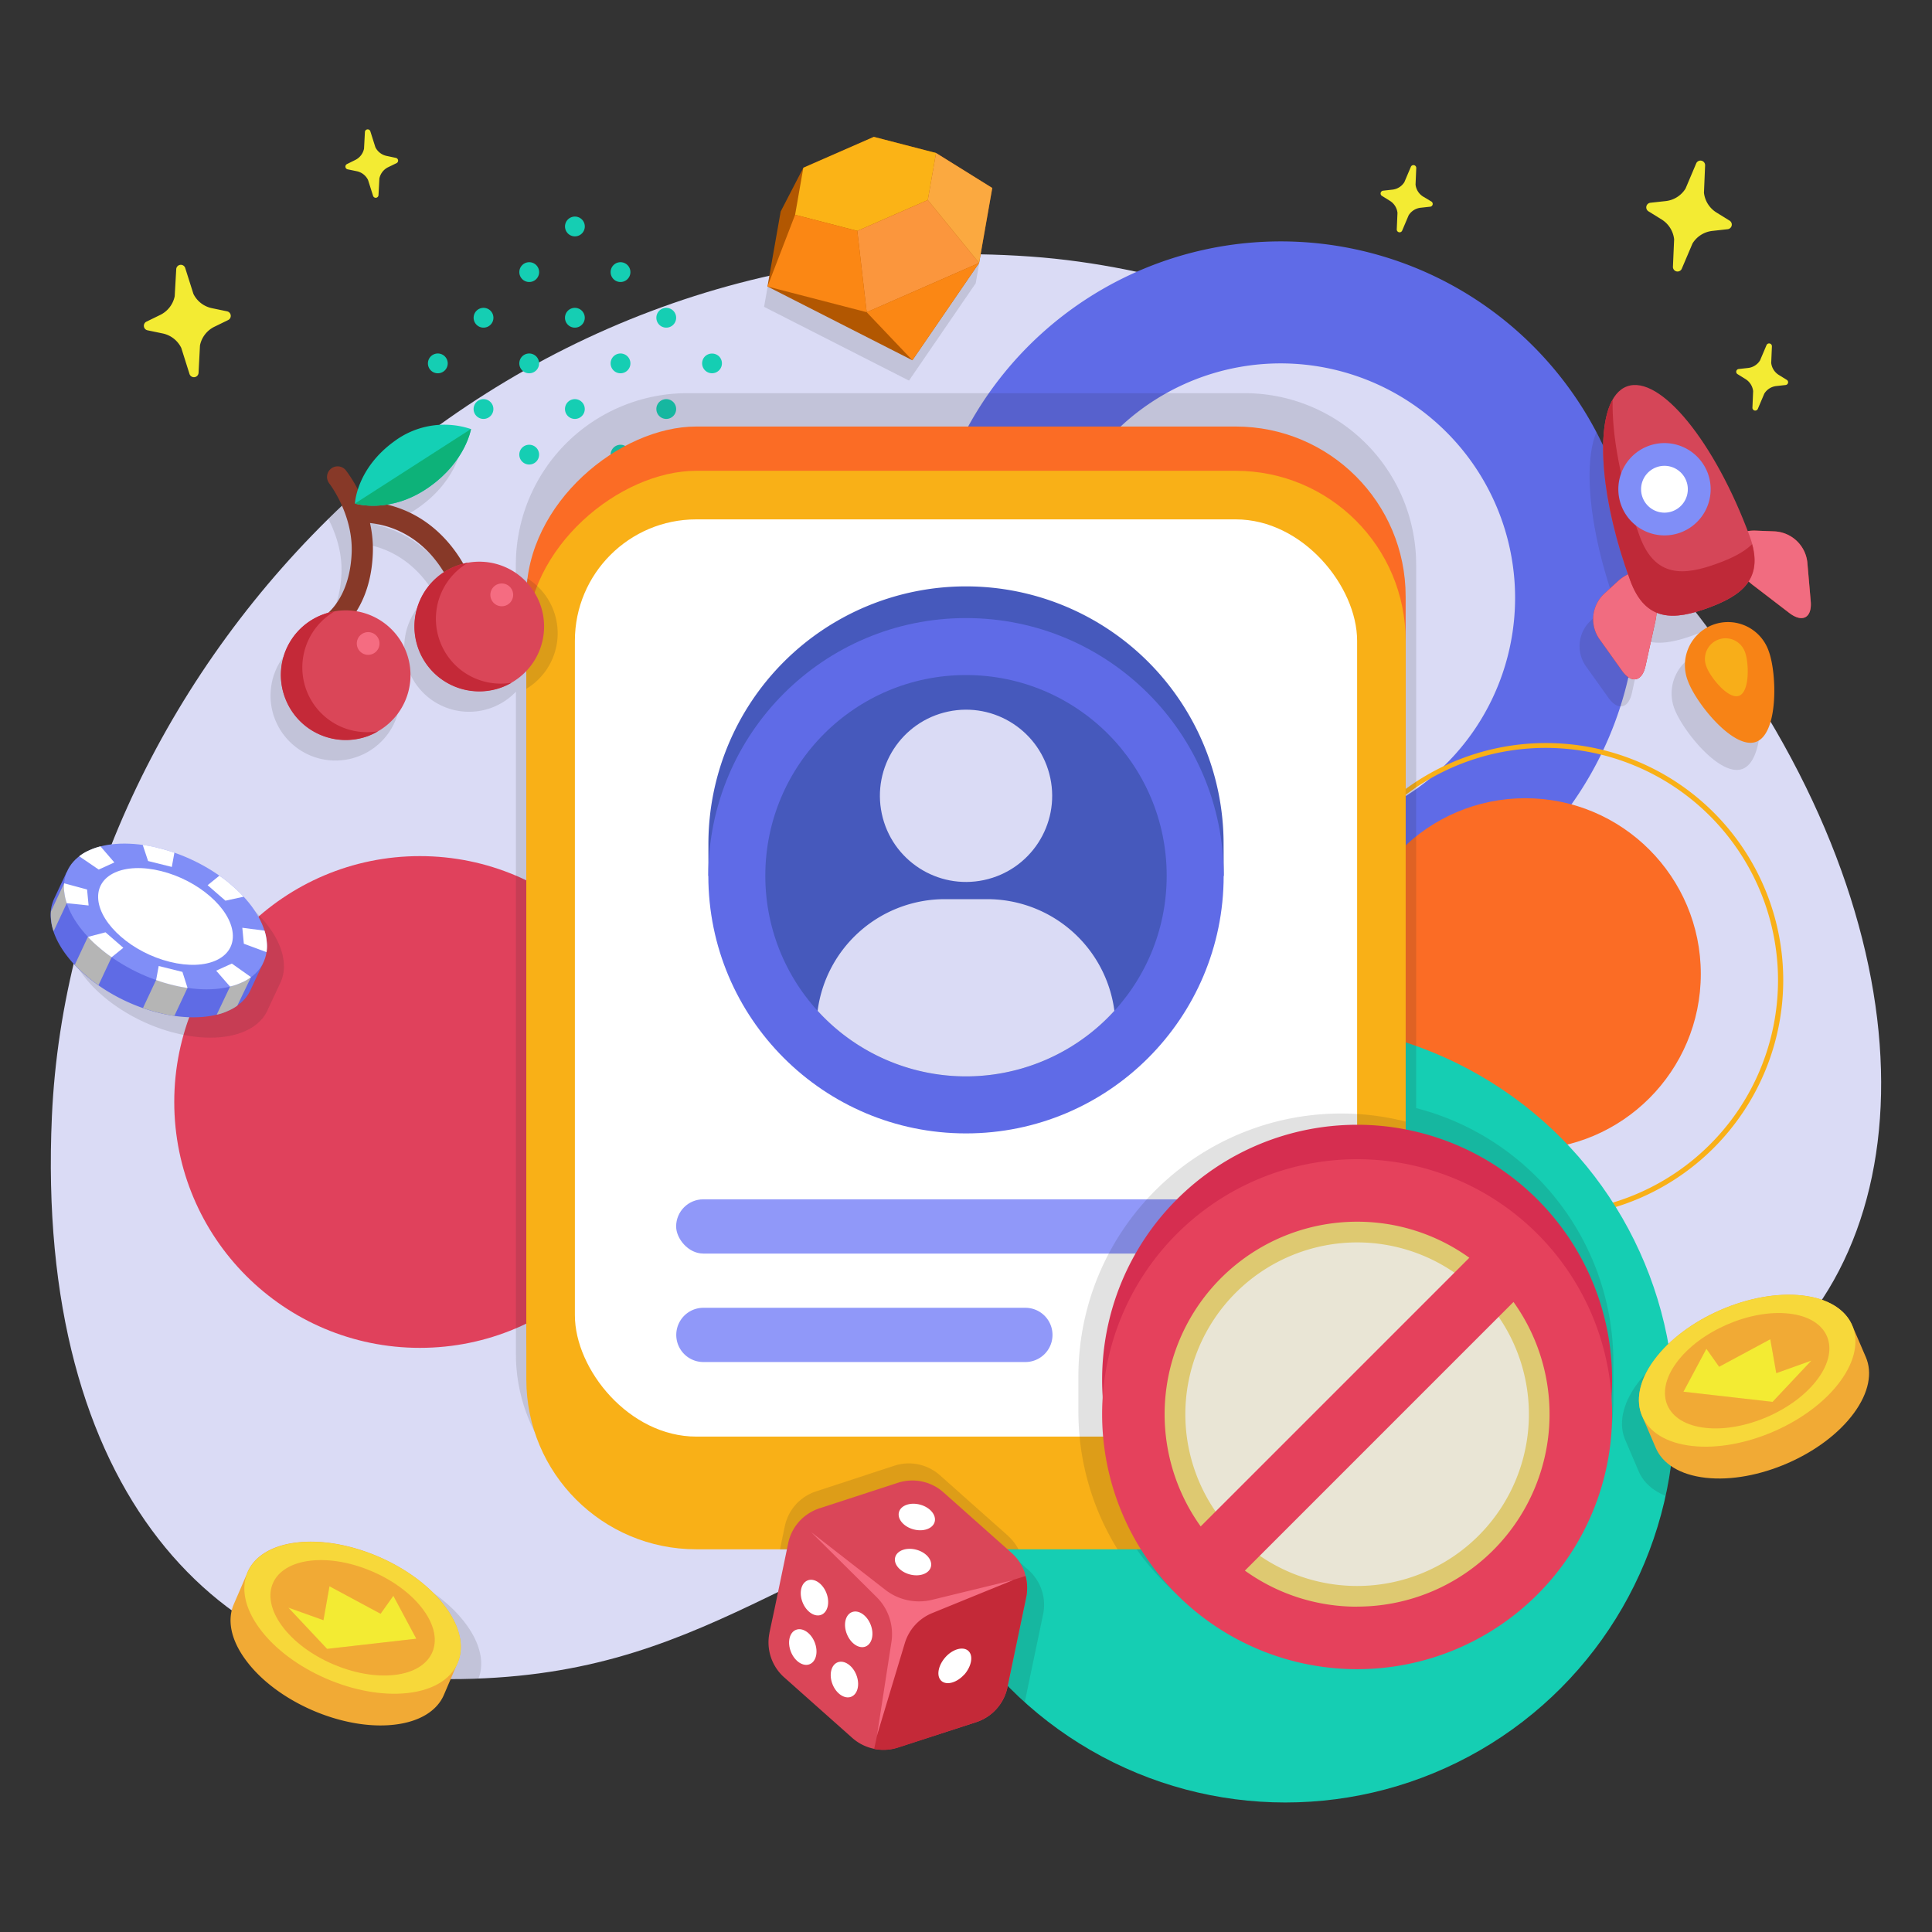
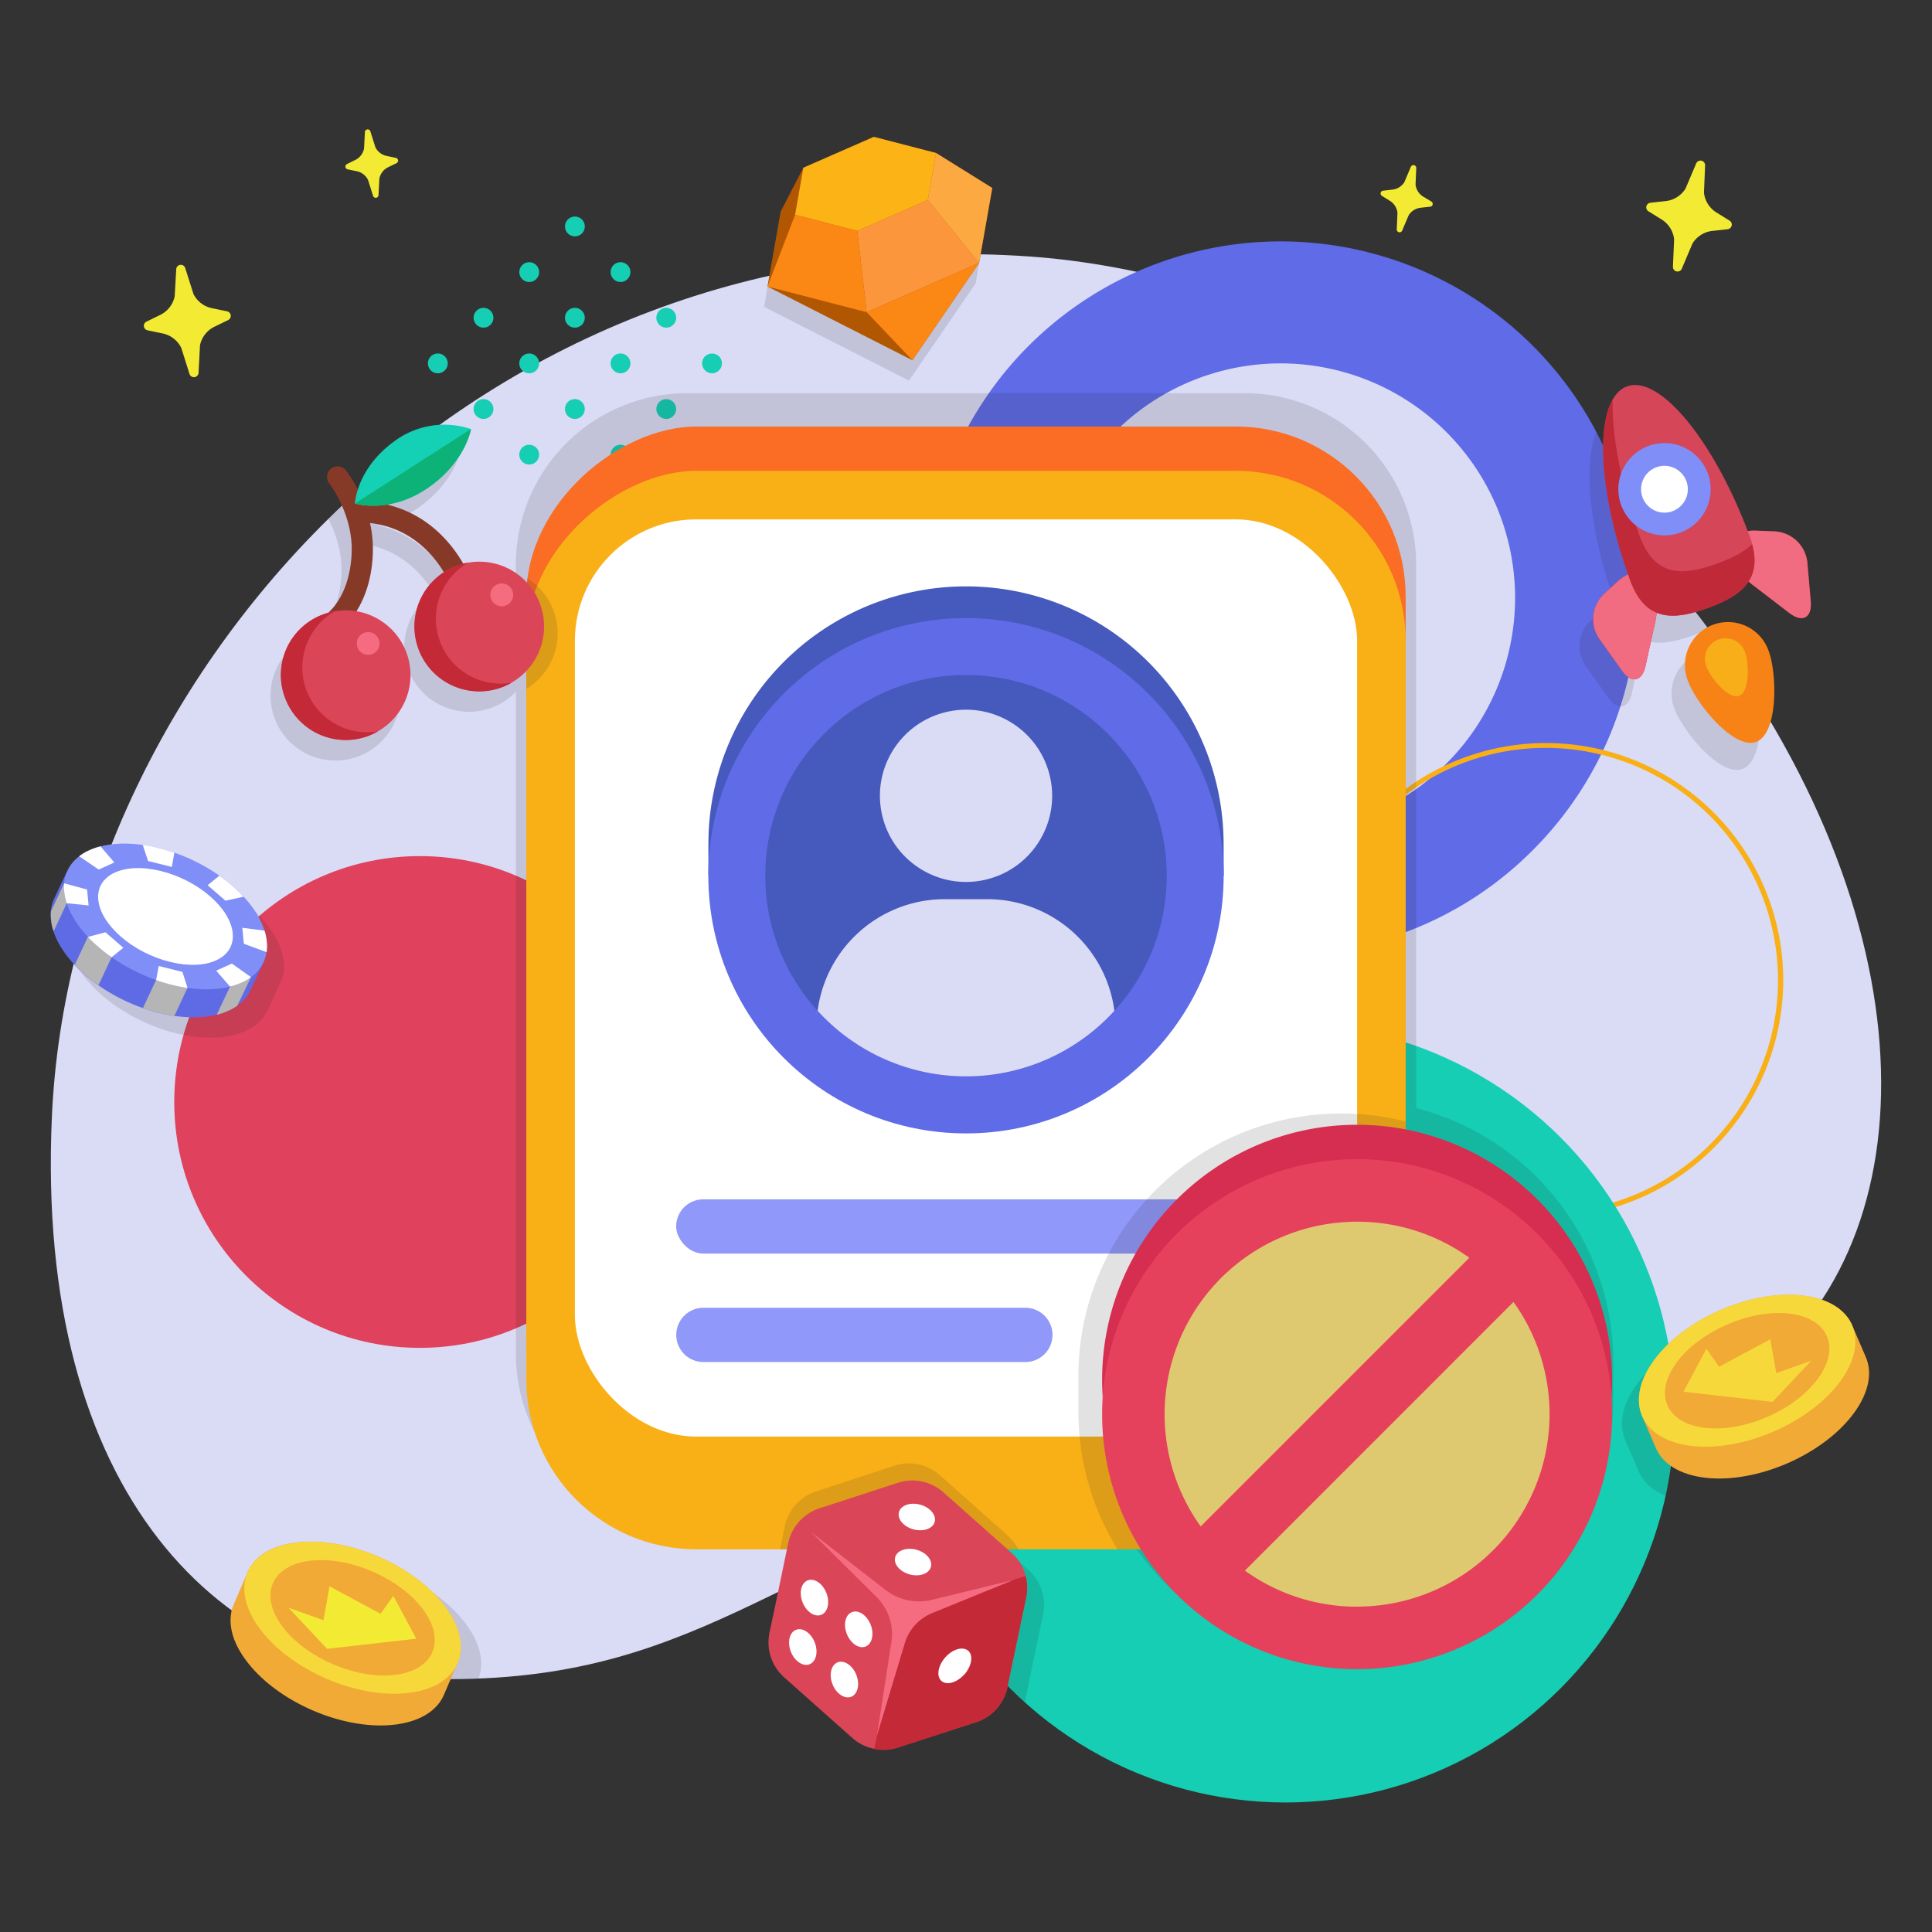
<svg xmlns="http://www.w3.org/2000/svg" viewBox="0 0 570 570">
  <rect x="0" y="0" width="570" height="570" fill="#333333" stroke="none" />
  <defs>
    <style>.cls-1{fill:none;}.cls-2{fill:#dadbf5;}.cls-3{fill:#e0415c;}.cls-4{fill:#5f6be7;}.cls-5{fill:#fb6c25;}.cls-6{fill:#f9b017;}.cls-7{fill:#15ceb3;}.cls-8{clip-path:url(#clip-path);}.cls-11,.cls-26,.cls-9{fill:#231f20;}.cls-10,.cls-9{opacity:0.13;}.cls-12{fill:#f3eb33;}.cls-13{fill:#b25701;}.cls-14{fill:#fbb316;}.cls-15{fill:#fb963d;}.cls-16{fill:#fba940;}.cls-17{fill:#fb8714;}.cls-18{fill:#f1aa35;}.cls-19{fill:#f7d83a;}.cls-20{fill:#5f6be5;}.cls-21{fill:#b5b5b5;}.cls-22{fill:#808ef7;}.cls-23{fill:#fff;}.cls-24{fill:#4659bc;}.cls-25{fill:#9098f9;}.cls-26{opacity:0.14;}.cls-27{fill:#d62e50;}.cls-28{fill:#dec971;}.cls-29{fill:#e9e5d5;}.cls-30{fill:#e5415c;}.cls-31{fill:#873928;}.cls-32{fill:#da4658;}.cls-33{fill:#c42938;}.cls-34{fill:#f56c81;}.cls-35{fill:#14d0b5;}.cls-36{fill:#0db279;}.cls-37{fill:#f36c80;}.cls-38{fill:#cd2e21;}.cls-39{fill:#f16c80;}.cls-40{fill:#d54658;}.cls-41{fill:#f78316;}.cls-42{fill:#f8ae19;}.cls-43{fill:#bf2938;}</style>
    <clipPath id="clip-path">
      <path class="cls-1" d="M484.46,161.76c-.91-1-1.87-2-2.88-3.09a105.22,105.22,0,0,0-146.39-78.5,226,226,0,0,0-31.27-4.49C143.16,64.31,21.24,196.87,15.31,329.39c-5,111.09,49.78,166,117.31,166,59.48,0,86.45-23,136.93-44.43A114.82,114.82,0,0,0,494,419.12c11.74-4.33,22.93-11.61,34.09-23.6C573.78,346.43,562.59,248.38,484.46,161.76Z" />
    </clipPath>
  </defs>
  <g id="Layer_2" data-name="Layer 2">
    <g id="Design">
      <rect class="cls-1" width="570" height="570" />
      <path class="cls-2" d="M484.46,161.76c-28.86-32-103.38-80.62-180.54-86.08C143.16,64.31,21.24,196.87,15.31,329.39c-5,111.09,49.78,166,117.31,166,76.47,0,99.19-38.08,187.24-61.79,104.25-28.07,156.56,17.42,208.24-38.12C573.78,346.43,562.59,248.38,484.46,161.76Z" />
      <ellipse class="cls-3" cx="123.87" cy="325.12" rx="72.46" ry="72.54" />
      <path class="cls-4" d="M377.94,281.6a105.19,105.19,0,1,1,74.33-30.83A104.39,104.39,0,0,1,377.94,281.6Zm0-174.39A69.16,69.16,0,1,0,447,176.36,69.2,69.2,0,0,0,377.94,107.21Z" />
-       <ellipse class="cls-5" cx="450.01" cy="287.34" rx="51.78" ry="51.84" />
      <path class="cls-6" d="M456.11,359.22a70,70,0,1,1,70-70A70.08,70.08,0,0,1,456.11,359.22Zm0-138.57a68.54,68.54,0,1,0,68.46,68.54A68.59,68.59,0,0,0,456.11,220.65Z" />
      <ellipse class="cls-7" cx="379.22" cy="416.85" rx="114.82" ry="114.94" />
      <path class="cls-7" d="M131.24,109.27a2.92,2.92,0,1,1,0-4.12A2.91,2.91,0,0,1,131.24,109.27Z" />
      <path class="cls-7" d="M140.59,91.68a2.92,2.92,0,1,1,0,4.13A2.92,2.92,0,0,1,140.59,91.68Z" />
      <path class="cls-7" d="M154.07,78.22a2.92,2.92,0,1,1,0,4.12A2.92,2.92,0,0,1,154.07,78.22Z" />
      <path class="cls-7" d="M167.55,64.75a2.92,2.92,0,1,1,0,4.13A2.92,2.92,0,0,1,167.55,64.75Z" />
      <path class="cls-7" d="M140.58,118.61a2.92,2.92,0,1,1,0,4.13A2.93,2.93,0,0,1,140.58,118.61Z" />
      <path class="cls-7" d="M154.06,105.15a2.92,2.92,0,1,1,0,4.12A2.93,2.93,0,0,1,154.06,105.15Z" />
      <path class="cls-7" d="M167.54,91.68a2.92,2.92,0,1,1,0,4.13A2.93,2.93,0,0,1,167.54,91.68Z" />
      <path class="cls-7" d="M181,78.22a2.92,2.92,0,1,1,0,4.12A2.93,2.93,0,0,1,181,78.22Z" />
      <path class="cls-7" d="M154.06,132.07a2.94,2.94,0,0,1,4.14,0,2.92,2.92,0,1,1-4.14,0Z" />
      <path class="cls-7" d="M167.54,118.61a2.92,2.92,0,1,1,0,4.13A2.93,2.93,0,0,1,167.54,118.61Z" />
      <path class="cls-7" d="M181,105.15a2.92,2.92,0,1,1,0,4.12A2.93,2.93,0,0,1,181,105.15Z" />
      <path class="cls-7" d="M194.5,91.68a2.92,2.92,0,1,1,0,4.13A2.93,2.93,0,0,1,194.5,91.68Z" />
      <path class="cls-7" d="M167.54,145.54a2.92,2.92,0,1,1,0,4.13A2.93,2.93,0,0,1,167.54,145.54Z" />
      <path class="cls-7" d="M181,132.08a2.92,2.92,0,1,1,0,4.12A2.93,2.93,0,0,1,181,132.08Z" />
      <path class="cls-7" d="M194.5,118.61a2.92,2.92,0,1,1,0,4.13A2.93,2.93,0,0,1,194.5,118.61Z" />
      <path class="cls-7" d="M208,105.14a3,3,0,0,1,4.14,0,2.92,2.92,0,1,1-4.14,0Z" />
      <g class="cls-8">
        <polygon class="cls-9" points="287.86 83.58 291.75 61.46 275.17 51.14 256.81 46.38 236.01 55.49 229.32 68.41 225.43 90.53 268.18 112.29 287.86 83.58" />
        <path class="cls-9" d="M79.06,297.74l3.45-7.36h0a11.47,11.47,0,0,0,1.19-6.55c-1-11.13-15.29-23.5-31.79-27.61-13.41-3.34-24.19-.21-27.19,7.06h0L21,271.09h0a11.49,11.49,0,0,0-1,6.1c1.05,11.13,15.29,23.5,31.79,27.61C65.28,308.15,76.06,305,79.06,297.74Z" />
        <path class="cls-9" d="M545.49,407.35l-3.88-9c-1.88-4.83-7-8.3-14.85-9.19C511.59,387.49,492,396,483,408.29c-4.48,6.11-5.49,12-3.49,16.56l0,0,4,9.35c2,4.63,7.06,7.92,14.69,8.79,15.18,1.72,34.77-6.82,43.76-19.08C546.44,417.78,547.46,411.92,545.49,407.35Z" />
        <path class="cls-9" d="M137.49,479.18c-9-12.25-28.58-20.8-43.76-19.08-7.85.89-13,4.36-14.84,9.2,0-.14-3.88,8.94-3.88,8.94-2,4.57-1,10.43,3.51,16.52,9,12.26,28.59,20.8,43.76,19.08,7.64-.86,12.7-4.16,14.69-8.79l4-9.35a.08.08,0,0,0,0,0C143,491.17,142,485.29,137.49,479.18Z" />
        <path class="cls-9" d="M417.81,326.89V166.56A50.62,50.62,0,0,0,367.25,116H202.75a50.62,50.62,0,0,0-50.56,50.56v11a19.12,19.12,0,0,0-18.51-5.28c-3.24-5.63-10.13-14.49-22.52-17.43a29.43,29.43,0,0,0,12.56-5.27c10.73-7.65,12.19-17,12.19-17a24.69,24.69,0,0,0-22.58,3.57,28.33,28.33,0,0,0-10.79,14.22A35,35,0,0,0,99,144.72a3.12,3.12,0,0,0-4.87,3.9c.07.09,7.09,9.16,6.61,20.54-.42,10.16-4.48,15.4-6.93,17.65-.45.13-.89.25-1.34.41a19.15,19.15,0,1,0,9.68-.87A34,34,0,0,0,107,169.42a34.93,34.93,0,0,0-.83-9.08c12,1.36,18.69,9.38,21.79,14.53a19.11,19.11,0,1,0,24.25,29.21V399.54a50.62,50.62,0,0,0,50.56,50.56h43.66a14,14,0,0,0-5.64,3.75,13.82,13.82,0,0,0-3.23,6.4l-4,19.25L232,486.76s0,.05,0,.08a13.81,13.81,0,0,0,4.32,13l0,0,20.14,17.91.13.11a13.8,13.8,0,0,0,13.32,2.69l.21-.07L293,513.09a13.79,13.79,0,0,0,9.21-10.2.3.3,0,0,0,0-.1l5.54-26.51s0,0,0,0a13.76,13.76,0,0,0-4.31-13.07l0,0-14.67-13H331a77.43,77.43,0,0,0,145-37.72V401.92a77.5,77.5,0,0,0-58.21-75Z" />
        <g class="cls-10">
          <path class="cls-11" d="M530.18,185.42l-1-11.5a10.25,10.25,0,0,0-9.56-9.14l-5.6-.22a13.15,13.15,0,0,0-2.47.14C501.28,137.52,485.51,118.5,476,122s-9.31,28.11.32,55.45a12.72,12.72,0,0,0-3,2l-4.14,3.79a10.27,10.27,0,0,0-1.4,13.16l6.7,9.39c2.82,4,6,3.32,7-1.43l2.82-12.81a21.06,21.06,0,0,0,.42-2.79c4.31,1.75,9.54.62,15.13-1.43,5.18-1.9,9.63-4.19,12-7.8a20.21,20.21,0,0,0,1.6,1.36l10.43,8C527.76,191.81,530.59,190.26,530.18,185.42Z" />
          <path class="cls-11" d="M501.51,192.64a12.72,12.72,0,0,0-7.56,16.3c2.42,6.59,13.51,20.35,20.1,17.93s6.17-20.08,3.76-26.67A12.71,12.71,0,0,0,501.51,192.64Z" />
        </g>
      </g>
      <path class="cls-12" d="M114.06,46a4.79,4.79,0,0,1-3.31-2.56l-1.48-4.67a.82.82,0,0,0-1.61.21l-.26,4.88a4.79,4.79,0,0,1-2.55,3.32l-2.49,1.23a.83.83,0,0,0,.2,1.55l2.71.56a4.78,4.78,0,0,1,3.31,2.57l1.48,4.66a.82.82,0,0,0,1.61-.2l.26-4.89a4.78,4.78,0,0,1,2.55-3.31L117,48.13a.83.83,0,0,0-.2-1.55Z" />
      <path class="cls-12" d="M43.22,94.89l4.1-2a7.91,7.91,0,0,0,4.22-5.47L52,79.33A1.36,1.36,0,0,1,54.62,79l2.44,7.7a7.85,7.85,0,0,0,5.45,4.22l4.48.93a1.37,1.37,0,0,1,.33,2.57l-4.1,2A7.87,7.87,0,0,0,59,101.9L58.58,110a1.37,1.37,0,0,1-2.67.34l-2.43-7.7A7.9,7.9,0,0,0,48,98.38l-4.48-.93A1.36,1.36,0,0,1,43.22,94.89Z" />
-       <path class="cls-12" d="M527.15,112.07l-2.36-1.46a4.81,4.81,0,0,1-2.23-3.54l.21-4.89a.83.83,0,0,0-1.59-.36l-1.91,4.5a4.76,4.76,0,0,1-3.53,2.24l-2.76.31a.82.82,0,0,0-.34,1.52l2.35,1.46a4.82,4.82,0,0,1,2.24,3.54l-.21,4.89a.83.83,0,0,0,1.59.36l1.91-4.5a4.76,4.76,0,0,1,3.53-2.24l2.76-.31A.82.82,0,0,0,527.15,112.07Z" />
      <path class="cls-12" d="M422.22,59.41,419.87,58a4.78,4.78,0,0,1-2.24-3.54l.21-4.89a.83.83,0,0,0-1.59-.36l-1.91,4.51a4.75,4.75,0,0,1-3.53,2.23l-2.76.31a.83.83,0,0,0-.34,1.53l2.35,1.46a4.78,4.78,0,0,1,2.24,3.54l-.21,4.89a.83.83,0,0,0,1.59.36l1.91-4.51a4.79,4.79,0,0,1,3.53-2.24l2.76-.3A.83.83,0,0,0,422.22,59.41Z" />
      <path class="cls-12" d="M509.73,67.62a1.37,1.37,0,0,0,.56-2.52l-3.89-2.41a7.91,7.91,0,0,1-3.68-5.83l.34-8.07a1.37,1.37,0,0,0-2.62-.6l-3.15,7.44a7.88,7.88,0,0,1-5.83,3.69l-4.55.5a1.37,1.37,0,0,0-.57,2.52l3.89,2.41a7.91,7.91,0,0,1,3.69,5.84l-.35,8.07a1.36,1.36,0,0,0,2.62.59l3.16-7.43a7.88,7.88,0,0,1,5.83-3.69Z" />
      <polygon class="cls-13" points="276.17 45.14 257.81 40.38 237.01 49.49 230.32 62.41 226.43 84.53 269.18 106.29 288.86 77.58 292.75 55.46 276.17 45.14" />
      <polygon class="cls-14" points="237.01 49.49 237.01 49.49 234.58 63.37 252.93 68.12 273.73 59.01 276.17 45.14 257.81 40.38 237.01 49.49" />
      <polygon class="cls-15" points="288.86 77.58 255.7 92.11 252.93 68.12 273.73 59.01 288.86 77.58" />
      <polygon class="cls-16" points="292.75 55.46 288.86 77.58 273.73 59.01 276.17 45.14 292.75 55.46" />
      <polygon class="cls-17" points="255.7 92.11 226.43 84.53 234.58 63.37 252.93 68.12 255.7 92.11" />
      <polygon class="cls-17" points="269.18 106.29 255.7 92.11 288.86 77.58 269.18 106.29" />
      <path class="cls-18" d="M546.61,391.4c-1.88-4.83-7-8.3-14.85-9.19C516.59,380.49,497,389,488,401.29c-4.48,6.11-5.49,12-3.49,16.56l0,0,4,9.35c2,4.63,7.06,7.92,14.69,8.79,15.18,1.72,34.77-6.82,43.76-19.08,4.47-6.09,5.49-11.95,3.52-16.52Z" />
      <path class="cls-19" d="M531.76,382.21c15.17,1.72,20.17,13.05,11.18,25.31s-28.59,20.8-43.76,19.08S479,413.55,488,401.29,516.59,380.49,531.76,382.21Z" />
-       <polygon class="cls-12" points="522.29 395.11 524.06 405.14 534.41 401.44 523 413.57 496.68 410.59 503.44 397.93 507.2 403.23 522.29 395.11" />
      <path class="cls-18" d="M527.84,387.55c11.53,1.31,15.32,9.91,8.49,19.22s-21.71,15.8-33.24,14.49-15.31-9.91-8.48-19.22S516.32,386.24,527.84,387.55Zm-4.84,26,11.41-12.13-10.35,3.7-1.77-10-15.09,8.12-3.76-5.3-6.77,12.66,26.33,3" />
      <path class="cls-20" d="M74.06,291.74l3.45-7.36-3.36-1.58C71,272.62,57.93,262.19,43,258.48c-7.93-2-14.92-1.68-19.95.38l-3.38-1.58L16,265.09h0a11.49,11.49,0,0,0-1,6.1c1.06,11.13,15.29,23.5,31.79,27.61C60.28,302.15,71.06,299,74.06,291.74Z" />
      <path class="cls-21" d="M67.86,291.09l6.19-2.78L70,296.72a14.66,14.66,0,0,1-2.77,1.54,15,15,0,0,1-3.3,1.11Z" />
      <path class="cls-21" d="M46.09,289.05l9.27,2.31-3.91,8.34a38.23,38.23,0,0,1-4.56-.9,46,46,0,0,1-4.71-1.41Z" />
      <path class="cls-21" d="M25.94,276.39l7,6-3.88,8.27a41.66,41.66,0,0,1-3.74-2.93,38.91,38.91,0,0,1-3.25-3.09Z" />
      <path class="cls-21" d="M18.92,260.6l.78,5.87-3.87,8.26a11.14,11.14,0,0,1-.71-3.13,11.61,11.61,0,0,1-.07-2.73Z" />
      <path class="cls-22" d="M50.74,290.55c-16.51-4.12-30.74-16.48-31.8-27.61s11.47-16.83,28-12.72S77.65,266.7,78.7,277.83,67.24,294.66,50.74,290.55Z" />
      <path class="cls-23" d="M50.09,283.77c-11-2.73-20.4-10.94-21.1-18.33S36.6,254.27,47.56,257s20.4,10.94,21.1,18.33S61.05,286.5,50.09,283.77Z" />
      <path class="cls-23" d="M71.94,278.43l-.45-4.71,6.55.85a14.2,14.2,0,0,1,.66,3.26,10.79,10.79,0,0,1-.06,3.08Z" />
      <path class="cls-23" d="M63.78,286.38l4.62-2.1,5.65,4a12,12,0,0,1-2.75,1.6,18,18,0,0,1-3.44,1.18Z" />
      <path class="cls-23" d="M46.82,285l7,1.74,1.51,4.73a39.27,39.27,0,0,1-4.58-.91,43.53,43.53,0,0,1-4.69-1.41Z" />
      <path class="cls-23" d="M31.13,275.06l5.26,4.57-3.45,2.78a42.35,42.35,0,0,1-3.85-3,33.22,33.22,0,0,1-3.15-3Z" />
      <path class="cls-23" d="M25.69,262.43l.45,4.71-6.44-.67A15,15,0,0,1,19,263.4a9.62,9.62,0,0,1-.07-2.8Z" />
      <path class="cls-23" d="M50.69,255.77l-7-1.74-1.58-4.75a36.21,36.21,0,0,1,4.64.91,48,48,0,0,1,4.7,1.39Z" />
      <path class="cls-23" d="M33.74,254.45l-4.62,2.1-5.75-3.92a12.42,12.42,0,0,1,2.89-1.73,18.55,18.55,0,0,1,3.39-1.19Z" />
      <path class="cls-23" d="M66.51,265.73l-5.25-4.57,3.46-2.8a39.37,39.37,0,0,1,3.75,2.92,38.41,38.41,0,0,1,3.4,3.28Z" />
      <path class="cls-18" d="M69,473.24c-2,4.57-1,10.43,3.51,16.52,9,12.26,28.59,20.8,43.76,19.08,7.64-.86,12.7-4.16,14.69-8.79l4-9.35a.08.08,0,0,0,0,0c2-4.57,1-10.45-3.5-16.56-9-12.25-28.58-20.8-43.76-19.08-7.85.89-13,4.36-14.84,9.2C72.94,464.16,69,473.24,69,473.24Z" />
      <path class="cls-19" d="M131.49,474.18c9,12.26,4,23.59-11.17,25.31s-34.76-6.82-43.76-19.08-4-23.59,11.17-25.31S122.5,461.93,131.49,474.18Z" />
      <polygon class="cls-12" points="97.2 468 95.43 478.03 85.08 474.33 96.5 486.46 122.82 483.48 116.05 470.82 112.29 476.12 97.2 468" />
      <path class="cls-18" d="M124.88,474.93c6.84,9.31,3,17.92-8.48,19.23S90,489,83.17,479.66s-3-17.91,8.48-19.22S118.05,465.62,124.88,474.93ZM96.5,486.47l26.32-3-6.77-12.66-3.76,5.3L97.21,468l-1.78,10-10.35-3.7L96.5,486.47" />
      <rect class="cls-5" x="125.9" y="155.23" width="318.19" height="259.43" rx="50.13" transform="translate(569.94 -0.06) rotate(90)" />
      <rect class="cls-6" x="125.9" y="168.29" width="318.19" height="259.43" rx="50.13" transform="translate(583 13) rotate(90)" />
      <path class="cls-9" d="M297.44,453.14l-20.14-17.9a13.79,13.79,0,0,0-13.41-2.82h0L240.77,440a14,14,0,0,0-6,3.9,13.82,13.82,0,0,0-3.23,6.4l-1.43,6.85H300.5a13.64,13.64,0,0,0-3-3.92Z" />
      <rect class="cls-23" x="169.61" y="153.23" width="230.78" height="270.61" rx="35.81" />
      <path class="cls-24" d="M361,249a76,76,0,1,0-152,0v9.42h.6a76,76,0,0,0,150.84,0h.6Z" />
      <circle class="cls-4" cx="285" cy="258.37" r="76.02" />
      <circle class="cls-24" cx="285" cy="258.37" r="59.21" />
      <path class="cls-2" d="M291.25,265.28h-12.5a37.86,37.86,0,0,0-37.53,32.94,59.21,59.21,0,0,0,87.56,0A37.86,37.86,0,0,0,291.25,265.28Z" />
      <circle class="cls-2" cx="285" cy="234.81" r="25.41" transform="translate(-42.55 64.31) rotate(-11.99)" />
      <path class="cls-25" d="M302.52,385.84h-95a8,8,0,1,0,0,16h95a8,8,0,0,0,0-16Z" />
      <rect class="cls-25" x="199.48" y="353.84" width="171.04" height="16" rx="8" />
      <path class="cls-9" d="M414.71,407v-76.1a77.49,77.49,0,0,0-96.55,75.05v10.46a77.06,77.06,0,0,0,11.57,40.72h34.85A50.19,50.19,0,0,0,414.71,407Z" />
      <path class="cls-26" d="M163.38,180.31a19,19,0,0,0-7.81-9.67,52.25,52.25,0,0,0-.28,5.33v27.25A19.15,19.15,0,0,0,163.38,180.31Z" />
      <path class="cls-27" d="M325.16,407.07a75.23,75.23,0,1,1,75.23,75.23A75.23,75.23,0,0,1,325.16,407.07Z" />
      <path class="cls-28" d="M339.68,417.23a60.71,60.71,0,1,1,60.71,60.71A60.71,60.71,0,0,1,339.68,417.23Z" />
-       <path class="cls-29" d="M400.39,366.55a50.68,50.68,0,1,1-50.68,50.68A50.74,50.74,0,0,1,400.39,366.55Z" />
      <path class="cls-30" d="M400.39,492.46a75.23,75.23,0,1,0-75.23-75.23A75.23,75.23,0,0,0,400.39,492.46Zm0-18.44a56.58,56.58,0,0,1-33.11-10.64l79.25-79.26A56.79,56.79,0,0,1,400.39,474Zm0-113.58a56.61,56.61,0,0,1,33.11,10.64l-79.26,79.26a56.8,56.8,0,0,1,46.15-89.9Z" />
      <path class="cls-31" d="M107.16,147.92a39.16,39.16,0,0,0-5.15-9.2,3.12,3.12,0,0,0-4.87,3.9c.07.09,7.09,9.16,6.61,20.54-.6,14.34-8.43,18.88-8.77,19.06a3.15,3.15,0,0,0-1.22,4.24A3.1,3.1,0,0,0,96,188a4.28,4.28,0,0,0,.49.05,3.12,3.12,0,0,0,1.5-.38c.46-.24,11.26-6.22,12-24.28a34.93,34.93,0,0,0-.83-9.08c17.83,2,23.91,18.71,24,18.88a3.11,3.11,0,0,0,2.43,2.06,3.06,3.06,0,0,0,1.53-.13l0,0a3.12,3.12,0,0,0,1.88-3.95C138.93,170.93,131.16,148.88,107.16,147.92Z" />
      <path class="cls-32" d="M84.05,205.74a19.11,19.11,0,1,0,11.43-24.52A19.1,19.1,0,0,0,84.05,205.74Z" />
      <path class="cls-33" d="M90.34,203.45a19.14,19.14,0,0,1,8.38-23.07,19,19,0,0,0-14.67,25.36,19.1,19.1,0,0,0,24.48,11.45,19.43,19.43,0,0,0,3-1.45A19.09,19.09,0,0,1,90.34,203.45Z" />
      <path class="cls-34" d="M105.47,191a3.35,3.35,0,1,0,2-4.3A3.36,3.36,0,0,0,105.47,191Z" />
      <path class="cls-35" d="M126.72,143.61c-11.54,8.24-22,4.95-22,4.95s.37-10.24,11.66-18.4a24.69,24.69,0,0,1,22.58-3.57S137.45,136,126.72,143.61Z" />
      <path class="cls-36" d="M126.72,143.61c-11.54,8.24-22,4.95-22,4.95l34.24-22S137.45,136,126.72,143.61Z" />
      <path class="cls-32" d="M123.46,191.37a19.11,19.11,0,1,0,11.44-24.51A19.09,19.09,0,0,0,123.46,191.37Z" />
      <path class="cls-33" d="M129.75,189.08A19.14,19.14,0,0,1,138.14,166a18.88,18.88,0,0,0-3.24.85,19.13,19.13,0,0,0,13,36,19.93,19.93,0,0,0,3.06-1.44A19.09,19.09,0,0,1,129.75,189.08Z" />
      <path class="cls-34" d="M144.88,176.65a3.36,3.36,0,1,0,2-4.3A3.34,3.34,0,0,0,144.88,176.65Z" />
      <path class="cls-32" d="M302.38,464.12a13.77,13.77,0,0,0-3.9-5.94l0,0-20.14-17.9a13.79,13.79,0,0,0-13.41-2.82h0L241.77,445a14,14,0,0,0-6,3.9,13.82,13.82,0,0,0-3.23,6.4l-4,19.25L227,481.76s0,.05,0,.08a13.81,13.81,0,0,0,4.32,13l0,0,20.14,17.91.13.11a13.8,13.8,0,0,0,13.32,2.69l.21-.07L288,508.09a13.79,13.79,0,0,0,9.21-10.2.3.3,0,0,0,0-.1l5.54-26.51s0,0,0,0a13.88,13.88,0,0,0-.41-7.13Z" />
      <path class="cls-33" d="M265.14,515.54,288,508.09a13.79,13.79,0,0,0,9.21-10.2.3.3,0,0,0,0-.1l5.54-26.51s0,0,0,0a13.84,13.84,0,0,0-.17-6.31l-36.08,11.24L257.9,516a13.7,13.7,0,0,0,7-.4Z" />
      <polygon class="cls-37" points="239.3 451.95 239.3 451.95 239.29 451.95 239.3 451.95" />
      <path class="cls-34" d="M274.81,476a13.92,13.92,0,0,0-7.87,8.81l-8.2,27.2L263,484.45a15.37,15.37,0,0,0-4.35-13.24L239.29,452h0l21.85,17a16.17,16.17,0,0,0,13.82,3l24-5.85Z" />
      <path class="cls-23" d="M284.52,494c-2.19,2.45-5.23,3.31-6.78,1.92s-1-4.5,1.15-6.95,5.23-3.31,6.78-1.93,1,4.51-1.15,7Z" />
      <path class="cls-23" d="M274.64,462.29c-.54,2-3.34,3-6.25,2.21s-4.83-3.06-4.28-5.07,3.35-3,6.26-2.21,4.82,3.06,4.27,5.07Z" />
      <path class="cls-23" d="M275.76,449c-.55,2-3.35,3-6.26,2.21s-4.82-3.07-4.28-5.08,3.35-3,6.26-2.21,4.82,3.06,4.28,5.08Z" />
      <path class="cls-23" d="M255.37,485.78c1.93-.77,2.6-3.67,1.49-6.47s-3.58-4.45-5.52-3.68-2.61,3.66-1.49,6.46,3.58,4.45,5.52,3.69Z" />
      <path class="cls-23" d="M238.86,491c1.94-.77,2.61-3.66,1.5-6.46s-3.58-4.45-5.52-3.69-2.61,3.67-1.5,6.47,3.59,4.45,5.52,3.68Z" />
      <path class="cls-23" d="M251.14,500.59c1.93-.77,2.61-3.66,1.5-6.46s-3.59-4.45-5.52-3.69-2.61,3.67-1.5,6.47,3.58,4.45,5.52,3.68Z" />
      <path class="cls-23" d="M242.3,476.42c1.93-.77,2.61-3.66,1.5-6.47s-3.59-4.45-5.52-3.68-2.61,3.66-1.5,6.46,3.58,4.46,5.52,3.69Z" />
      <path class="cls-38" d="M509.83,161.89c-.34-3.12,3.37-5.51,8.23-5.33l5.6.22a10.25,10.25,0,0,1,9.56,9.14l1,11.5c.41,4.84-2.42,6.39-6.29,3.45l-10.43-8C513.59,170,510.16,165,509.83,161.89Z" />
      <path class="cls-39" d="M509.83,161.89c-.34-3.12,3.37-5.51,8.23-5.33l5.6.22a10.25,10.25,0,0,1,9.56,9.14l1,11.5c.41,4.84-2.42,6.39-6.29,3.45l-10.43-8C513.59,170,510.16,165,509.83,161.89Z" />
      <path class="cls-38" d="M487.06,170.22c-1.76-2.59-6.13-2-9.72,1.25l-4.14,3.79a10.27,10.27,0,0,0-1.4,13.16l6.7,9.39c2.82,4,6,3.32,7-1.43l2.82-12.81C489.4,178.82,488.82,172.82,487.06,170.22Z" />
      <path class="cls-39" d="M487.06,170.22c-1.76-2.59-6.13-2-9.72,1.25l-4.14,3.79a10.27,10.27,0,0,0-1.4,13.16l6.7,9.39c2.82,4,6,3.32,7-1.43l2.82-12.81C489.4,178.82,488.82,172.82,487.06,170.22Z" />
      <path class="cls-40" d="M481,171.29c4.56,12.44,13.21,11.63,22.95,8.06s16.88-8.53,12.32-21C505.94,130.3,489.71,110.43,480,114S470.67,143.21,481,171.29Z" />
      <path class="cls-41" d="M498,200.94c2.42,6.59,13.51,20.35,20.1,17.93s6.17-20.08,3.76-26.67A12.71,12.71,0,1,0,498,200.94Z" />
      <path class="cls-42" d="M503.46,196.7c1.15,3.15,6.46,9.73,9.61,8.58s2.95-9.61,1.8-12.76a6.08,6.08,0,1,0-11.41,4.18Z" />
      <path class="cls-43" d="M483.75,158.18c4.56,12.45,13.21,11.63,22.95,8.06,4.09-1.49,7.72-3.24,10.22-5.68,3,10.86-3.87,15.44-13,18.79-9.74,3.57-18.39,4.38-22.95-8.06-8.47-23.12-10.25-44.58-5.19-53.43C475.51,128.51,478.19,143,483.75,158.18Z" />
      <path class="cls-23" d="M491.08,154.6a10.42,10.42,0,0,0,3.53-.62,10.29,10.29,0,1,0-3.53.62Z" />
      <path class="cls-22" d="M491.08,137.43a6.91,6.91,0,0,1,2.37,13.39,6.79,6.79,0,0,1-2.37.43,6.91,6.91,0,0,1,0-13.82m0-6.71a13.62,13.62,0,1,0,4.68,26.41,13.63,13.63,0,0,0,8.11-17.47,13.67,13.67,0,0,0-12.79-8.94Z" />
    </g>
  </g>
</svg>